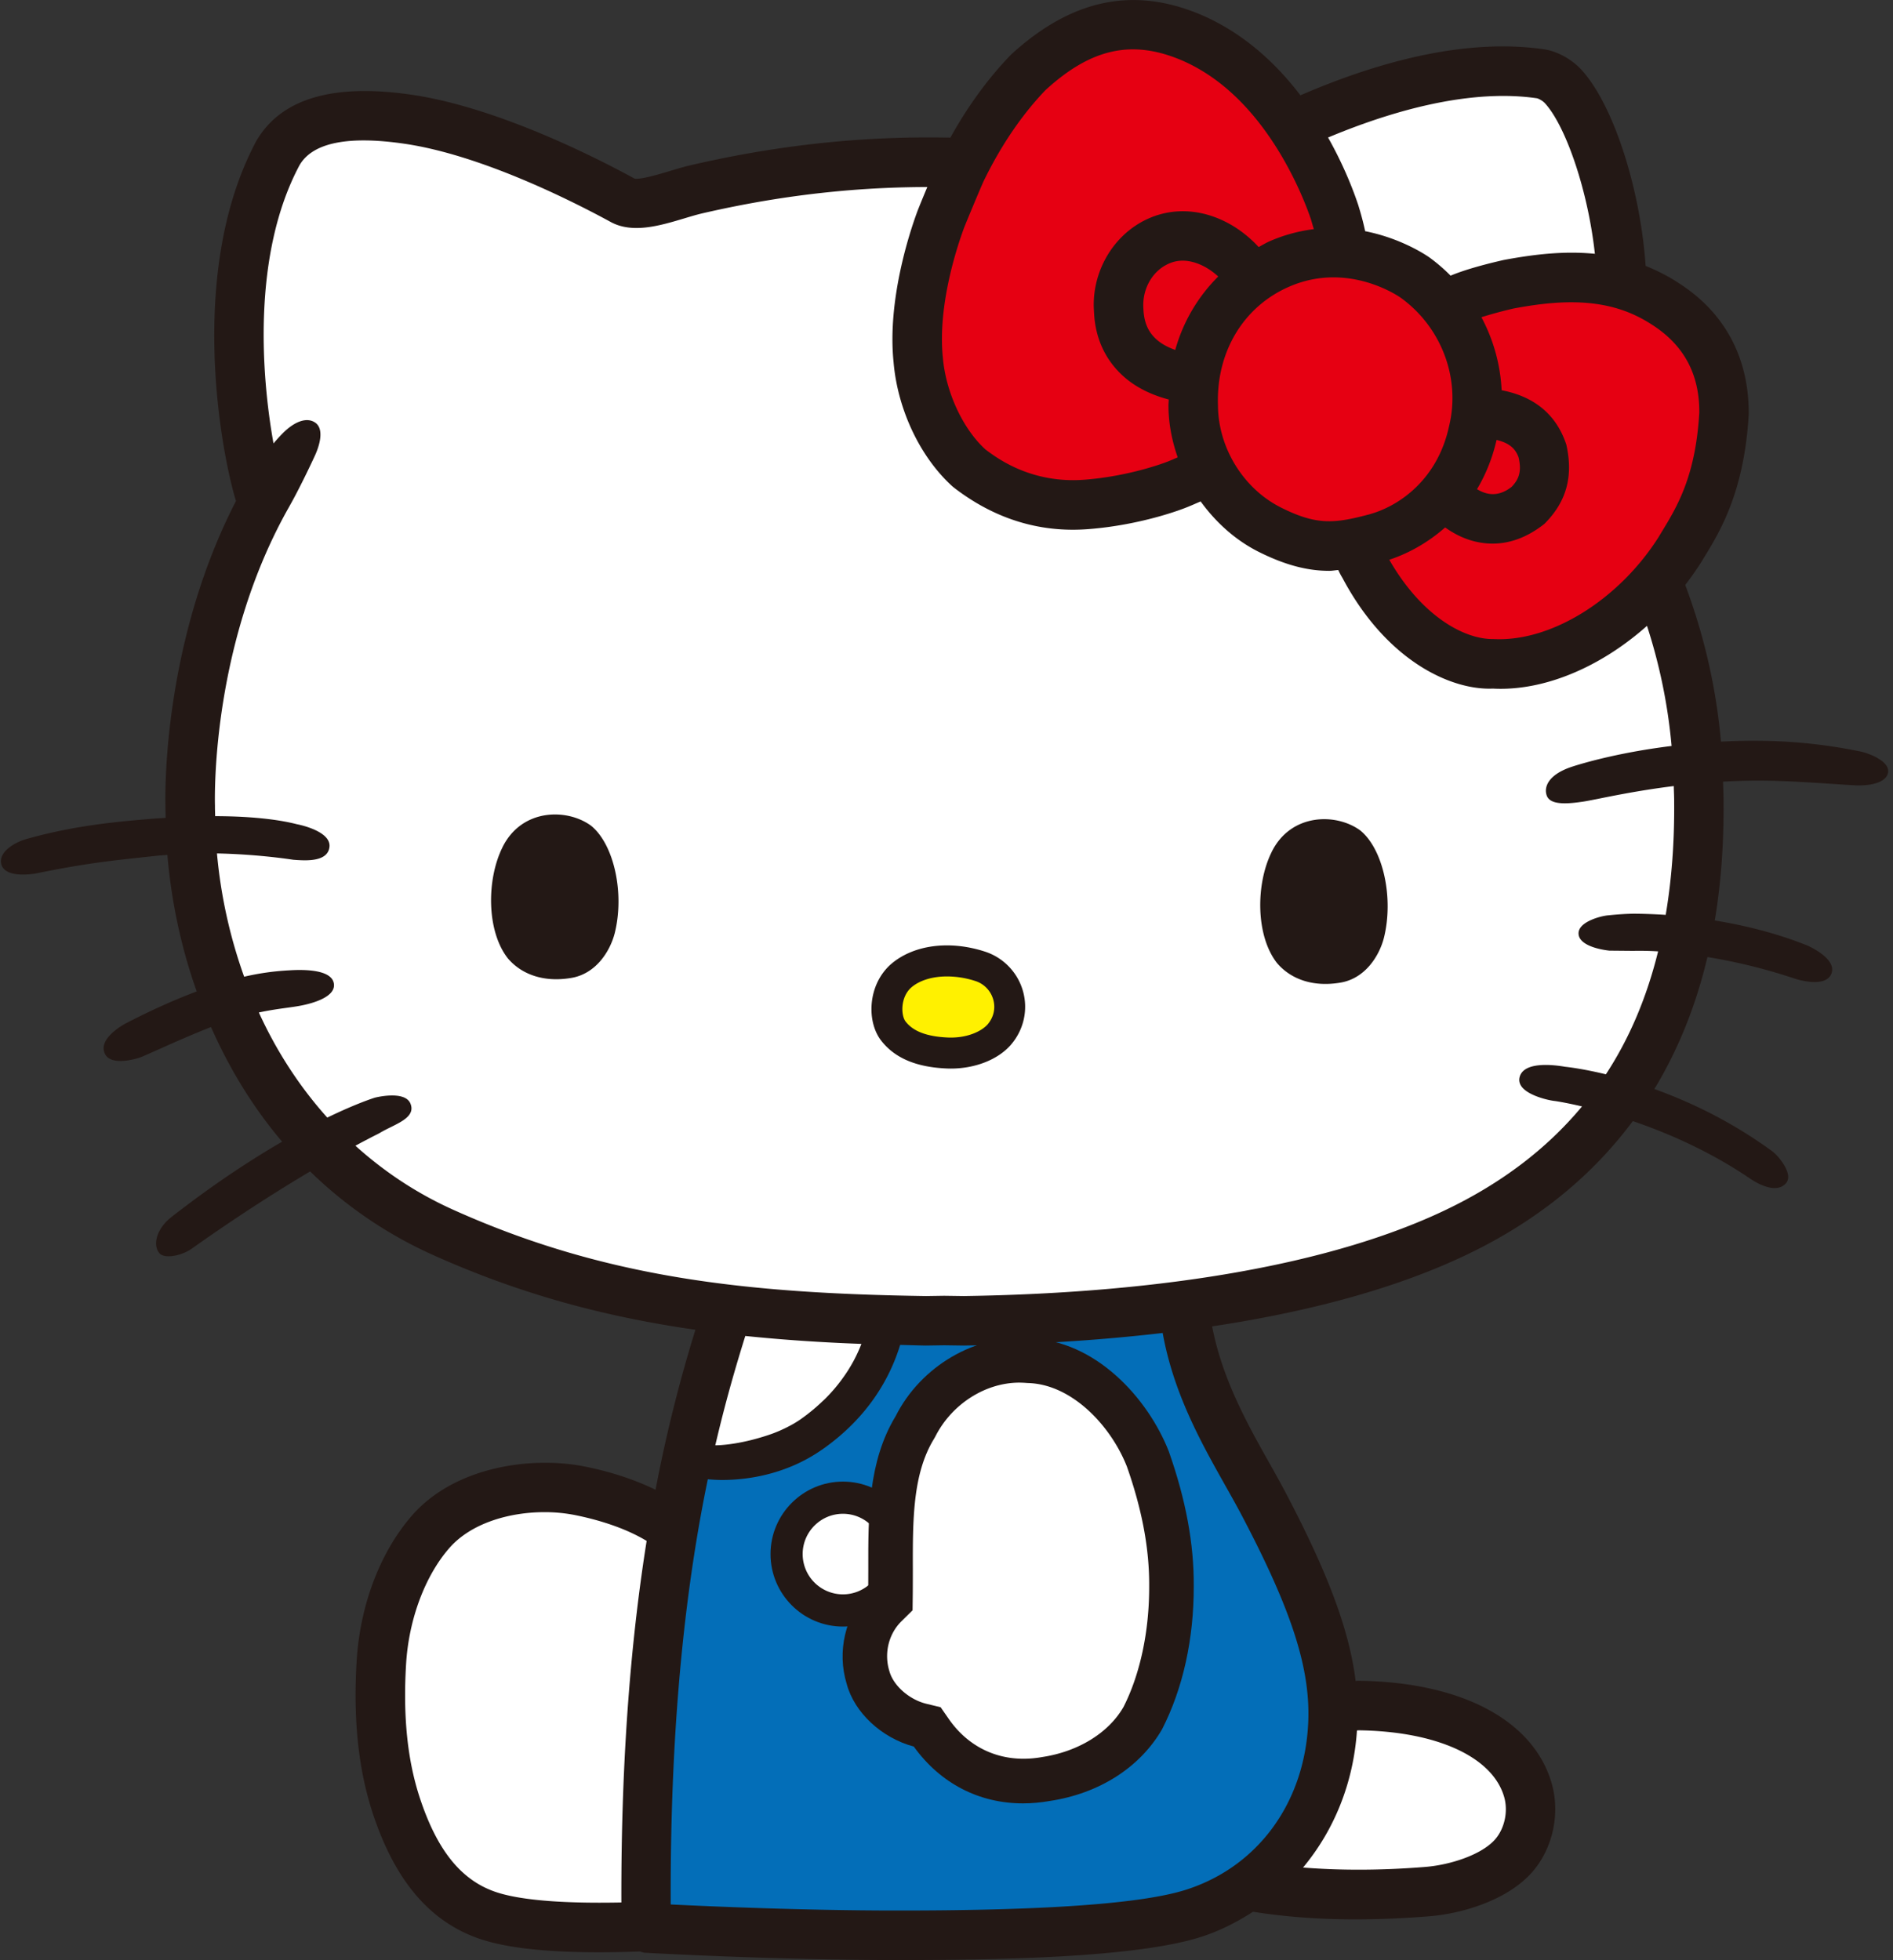
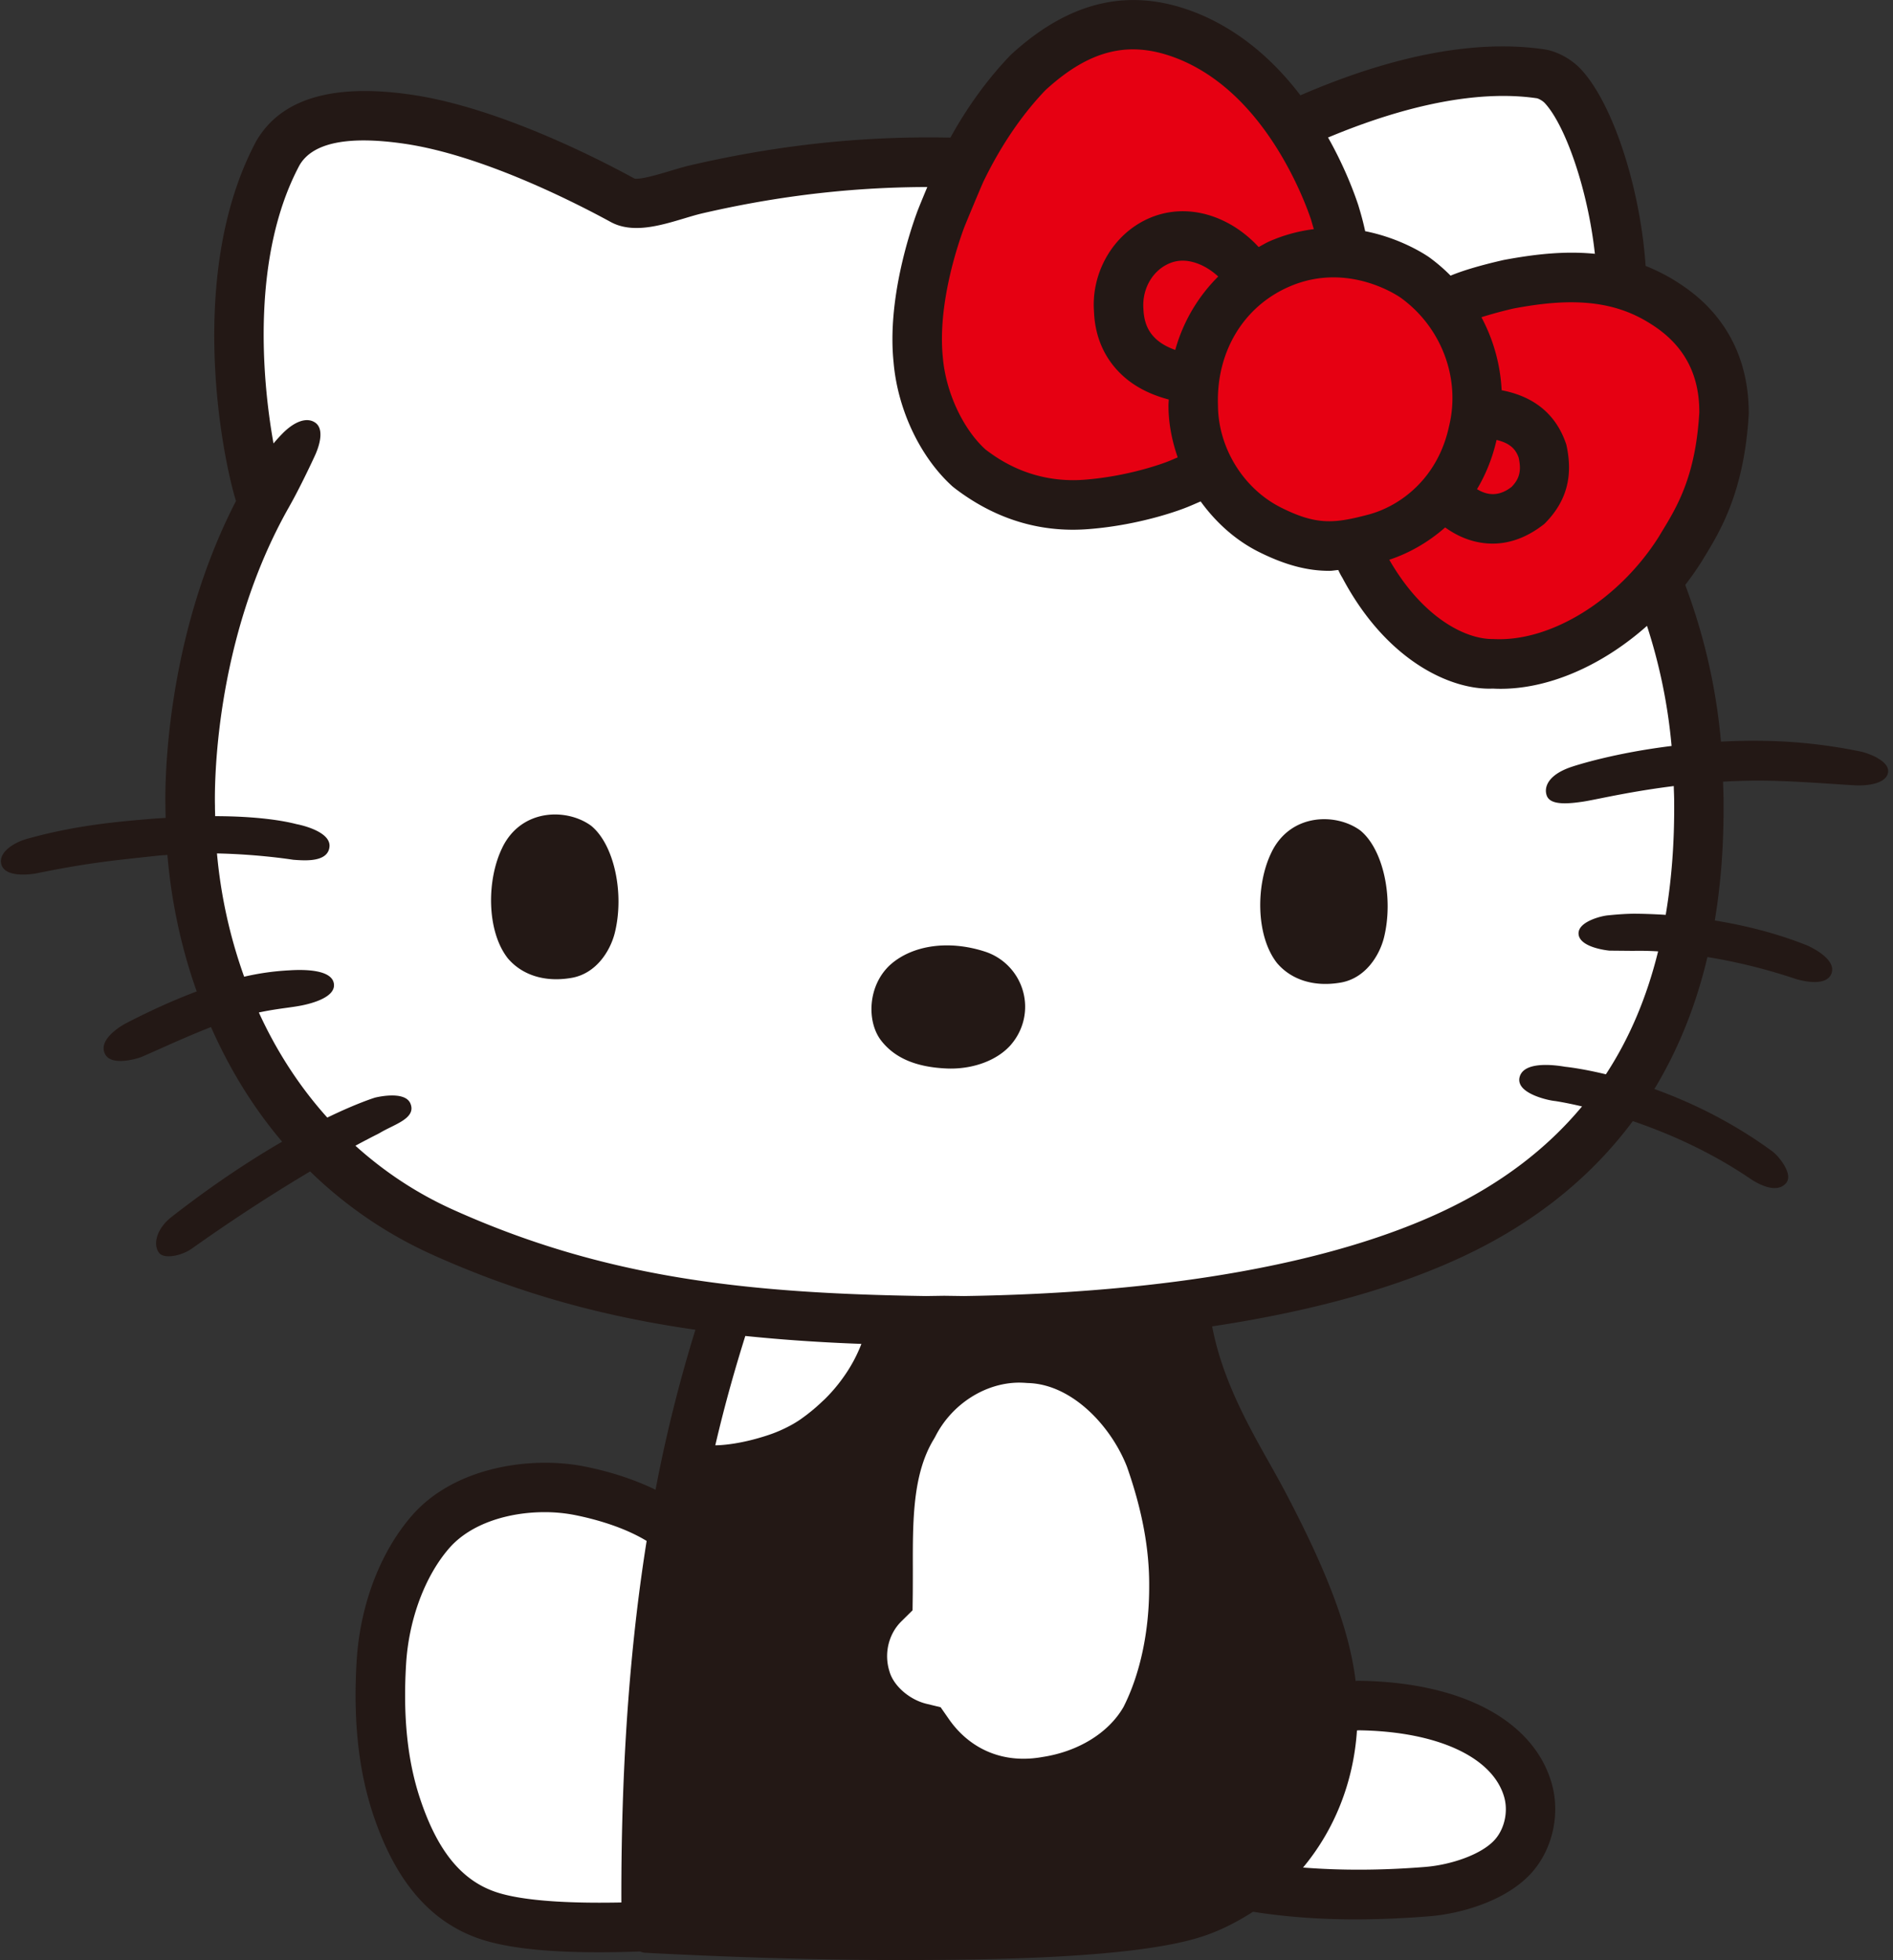
<svg xmlns="http://www.w3.org/2000/svg" width="337" height="349" fill="none">
  <rect width="100%" height="100%" fill="#333333" stroke="none" />
  <g clip-path="url(#clip0_16011_1645)">
    <path d="M334.226 134.962c-1.044-.581-2.285-.999-3.055-1.157a92.574 92.574 0 00-16.352-1.875c-.932-.021-1.846-.032-2.742-.032-1.979 0-3.863.067-5.705.158-1.441-16.198-6.514-31.664-15.509-46.933 1.301-7.82 1.705-17.989 2.032-26.272l.172-4.207c.679-15.104-4.735-34.848-11.575-42.262-1.701-1.84-4.264-3.25-6.542-3.592-17.396-2.571-40.15 4.313-65.796 19.874l-3.248-.479c-21.062-3.134-47.275-7.038-82.943 1.232-1.124.26-2.362.626-3.641 1.013-1.895.566-5.4 1.625-6.391 1.354-6.83-3.732-24.37-12.652-39.555-14.9-14.114-2.09-23.422.672-27.795 8.308-12.376 23.247-6.158 55.636-3.57 64.018-12.887 24.981-12.638 51.45-12.56 54.349-.008.678.028 1.385.035 2.075-.672.046-1.287.07-1.993.126-7.182.574-14.314 1.277-22.596 3.578-2.689.749-5.156 2.536-4.678 4.502.376 1.548 2.285 1.885 3.888 1.885 1.195 0 2.221-.189 2.323-.207 8.524-1.738 13.07-2.23 18.83-2.853l2.595-.281c.65-.07 1.297-.106 1.947-.158.654 7.801 2.299 16.103 5.217 24.309-3.572 1.344-7.695 3.134-12.64 5.695-.033.017-3.207 1.677-3.825 3.721a2.276 2.276 0 00.183 1.801c.495.886 1.564 1.164 2.71 1.164 1.634 0 3.41-.566 3.877-.774 1.49-.65 2.893-1.276 4.228-1.874 2.981-1.33 5.575-2.441 8.015-3.388 3.164 7.165 7.315 14.116 12.658 20.409-5.49 3.183-12.127 7.506-19.66 13.38-1.571 1.221-2.57 2.779-2.749 4.277-.102.841.084 1.608.52 2.153.327.415.953.595 1.695.595 1.3 0 2.98-.556 4.13-1.376 8.26-5.86 15.42-10.387 21.048-13.732a75.708 75.708 0 0021.917 14.893c15.71 7.06 30.768 11.024 46.674 13.296a262.02 262.02 0 00-7.097 28.488c-3.578-1.731-7.716-3.145-12.517-4.119-9.52-1.927-23.26-.028-30.874 8.748-5.631 6.476-9.21 15.885-9.817 25.822-.637 10.492.305 19.395 2.882 27.214 3.863 11.693 9.863 18.91 18.363 22.069 5.47 2.033 13.607 2.624 21.885 2.624 2.447 0 4.886-.056 7.287-.137.285.077.548.2.854.218.232.014 23.021 1.301 44.596 1.301h1.104c17.47 0 41.834-.439 53.332-4.111 3.35-1.07 6.411-2.646 9.269-4.485 5.628.89 11.649 1.358 18.159 1.358 4.218 0 8.633-.183 13.252-.556 5.663-.45 13.86-2.79 18.314-7.89 3.631-4.161 4.988-10.334 3.459-15.727-3.178-11.206-15.966-18.051-34.199-18.308h-.323c-.141 0-.257.032-.394.035-1.125-9.075-4.935-19.219-12.45-33.518-.985-1.875-2.06-3.792-3.175-5.768-3.905-6.937-8.186-14.788-9.919-23.859 17.899-2.698 33.133-6.93 45.355-12.779 12.349-5.91 22.174-13.873 29.534-23.771 6.176 2.106 13.657 5.339 20.806 10.19.925.629 2.788 1.734 4.436 1.734.739 0 1.431-.222 1.979-.809.232-.246.496-.686.429-1.393-.14-1.502-1.792-3.599-2.868-4.379-7.326-5.354-14.711-8.812-20.943-11.056 4.232-6.996 7.399-14.822 9.445-23.5a99.372 99.372 0 0115.642 3.876c.032.011 1.747.574 3.428.574 1.265 0 2.506-.321 2.98-1.439.215-.51.211-1.073-.021-1.629-.833-1.994-4.334-3.479-4.369-3.489-5.744-2.272-11.375-3.595-16.349-4.4 1.09-6.56 1.617-13.543 1.557-20.961.014-1.263-.056-2.508-.084-3.764 1.99-.105 4.025-.183 6.151-.183.405 0 .812 0 1.22.007 3.99.046 8.433.338 12.356.595 1.22.081 2.411.158 3.54.225 2.566.169 5.712-.331 6.095-2.205.133-.648-.085-1.633-1.898-2.646l.014-.01z" fill="#231815" />
    <path d="M253.789 332.419c4.324-.345 9.969-2.135 12.377-4.9 1.694-1.942 2.341-4.963 1.62-7.521-2.028-7.14-11.93-11.699-25.85-11.899-.13 0-.239.021-.365.024-.619 9.353-4.074 17.785-9.597 24.412 6.644.524 13.843.527 21.819-.113l-.004-.003zM96.934 269.255c-6.271 0-13.087 1.953-16.971 6.423-4.313 4.967-7.182 12.656-7.667 20.574-.57 9.356.232 17.176 2.454 23.912 3.005 9.107 7.153 14.372 13.059 16.564 5.286 1.969 15.185 2.18 22.809 2.026-.074-26.744 1.87-47.856 4.5-64.377-4.05-2.452-9.003-3.845-12.683-4.59a27.795 27.795 0 00-5.501-.532z" fill="#fff" />
-     <path d="M146.307 258.144c-6.179 4.312-13.013 5.381-17.751 5.381a27.29 27.29 0 01-2.548-.126c-3.628 17.531-6.739 41.742-6.605 75.71 7.504.366 24.082 1.076 39.97 1.076h1.026c25.988 0 43.054-1.241 50.731-3.697 12.833-4.097 21.175-15.547 21.769-29.87.394-9.515-2.914-19.807-11.8-36.715-.946-1.805-1.986-3.644-3.055-5.547-4.313-7.665-9.132-16.325-11.059-27.008-10.911 1.27-22.662 2.051-35.39 2.241l-3.519-.049-3.247.049c-1.565-.025-3.045-.081-4.581-.116-1.669 5.48-5.427 12.744-13.937 18.674l-.004-.003zm5.653-15.827s.018-.033.025-.051a.4.4 0 01-.025.051zm-2.359 3.653l.302-.408c-.098.137-.197.271-.302.408z" fill="#036EB8" />
    <path d="M142.602 252.66s-.024.021-.042.032c-1.167.812-2.457 1.491-3.782 2.071 1.262-.552 2.524-1.188 3.754-2.043.028-.018.046-.039.07-.06zm-7.255 3.313a24.218 24.218 0 003.044-1.048c-1.009.422-2.031.746-3.044 1.048z" fill="#036EB8" />
    <path d="M127.336 257.352c1.976-.017 4.939-.464 8.011-1.379 1.016-.302 2.039-.626 3.044-1.048.13-.056.257-.105.387-.162 1.325-.58 2.615-1.259 3.782-2.071l.042-.032a32.55 32.55 0 003.744-3.078c.155-.148.323-.292.475-.439a28.962 28.962 0 002.78-3.17c.102-.137.204-.271.302-.408a27.302 27.302 0 002.085-3.296c.548-1.03.998-2.026 1.364-2.975-7.164-.261-14.005-.725-20.669-1.411-1.61 5.146-3.498 11.548-5.343 19.469h-.004zM281.91 85.13c1.413-7.345 1.838-18.041 2.179-26.634l.176-4.25c.608-13.668-4.562-30.806-9.245-35.881-.418-.454-1.128-.802-1.392-.862-15.118-2.227-36.437 4.442-60.027 18.776-1.674 1.017-2.609 1.565-4.211 1.33l-4.777-.704c-20.321-3.021-45.62-6.792-79.657 1.101-.956.225-2.01.542-3.103.87-4.335 1.3-9.252 2.774-13.14.646-6.419-3.503-22.838-11.875-36.624-13.915-10.134-1.495-16.472-.21-18.788 3.848-8.426 15.829-6.781 37.416-4.612 49.505a31.585 31.585 0 011.662-1.829c2.117-2.117 4.282-2.898 5.762-1.878 1.54 1.058.924 3.756-.064 5.906-.98 2.131-2.966 6.25-4.534 9.004 0 .004 0 .01-.004.014-13.565 23.849-13.318 50.378-13.241 53.322-.007.594.024 1.22.032 1.825 7.466.018 12.053.799 14.39 1.397l.176.042c.06.007 6.138 1.157 5.783 4.066-.306 2.603-4.029 2.413-5.79 2.308l-.668-.05c-1.968-.299-7.216-.995-13.568-1.125a88.551 88.551 0 004.84 21.952 45.685 45.685 0 017.916-1.129l.236-.014c2.801-.172 7.575-.084 7.832 2.469.246 2.34-3.927 3.426-5.73 3.789-.83.165-1.726.292-2.731.429-1.41.193-3.013.422-4.907.823 3.033 6.637 7.05 13.004 12.183 18.716 5.35-2.595 8.426-3.531 8.489-3.552.042-.011 5.287-1.347 6.303 1.03.875 2.058-1.34 3.159-3.48 4.221-.69.338-1.4.693-2.057 1.091-.007 0-.074.038-.21.109-.83.415-2.215 1.125-4.04 2.11 4.964 4.475 10.725 8.4 17.478 11.432 27.003 12.139 52.196 14.865 84.095 15.336l3.238-.049 3.508.049c36.227-.534 65.93-5.839 85.779-15.336 9.945-4.759 18.005-10.897 24.272-18.428-2.973-.7-4.794-.964-4.85-.967-1.157-.12-4.725-.946-5.913-2.572-.355-.485-.488-1.027-.376-1.565.598-2.926 5.881-2.349 8.123-1.959.285.028 3.02.317 7.263 1.344 4.2-6.409 7.283-13.708 9.297-21.89a55.18 55.18 0 00-4.425-.091l-4.25-.039c-.591-.06-5.308-.612-5.487-2.965-.021-.317.042-.802.485-1.315 1.054-1.232 3.722-1.932 4.851-2.012 1.775-.183 3.255-.271 4.524-.282 1.349.004 3.307.053 5.655.204 1.044-6.194 1.561-12.832 1.505-19.969.011-.995-.053-1.976-.07-2.965-5.498.683-10.036 1.58-13.115 2.199-1.582.316-2.728.548-3.428.629-1.114.162-2.059.243-2.85.243-1.867 0-2.89-.454-3.224-1.386-.235-.675-.189-1.393.144-2.079.591-1.224 2.039-2.261 4.18-2.993 1.037-.352 7.747-2.501 17.906-3.753-1.385-15.382-6.327-30.039-15.119-44.56a4.416 4.416 0 01-.555-3.12v-.017z" fill="#fff" />
    <path d="M298.762 50.339c-.556-.36-1.118-.7-1.695-1.028a28.913 28.913 0 00-1.884-.98c-9.371-4.567-19.069-3.606-27.492-2.038-4.696 1.073-7.603 2.016-9.452 2.79a31.026 31.026 0 00-3.817-3.279c-.781-.541-5.132-3.4-11.389-4.639a49.813 49.813 0 00-1.016-3.933c-.011-.038-.19-.636-.2-.675-1.037-3.127-3.428-9.367-7.793-16.026-5.47-8.329-12.092-14.273-19.713-17.685-12.194-5.357-23.355-3.17-34.329 6.883-4.981 5.16-9.28 11.425-12.774 18.611-.436.9-3.634 8.509-3.99 9.557-1.258 3.44-5.283 15.526-4.14 26.603.72 8.431 4.728 16.894 10.461 22.09.098.084.436.351.537.429 6.391 4.854 13.421 7.305 20.919 7.305.91 0 1.828-.038 2.752-.108 9.699-.75 17.094-3.712 17.319-3.803.946-.362 1.786-.753 2.679-1.129 2.675 3.697 6.12 6.83 10.187 8.903 5.065 2.557 9.041 3.457 12.728 3.457.541 0 1.054-.112 1.585-.147.204.432.415.875.738 1.396 7.916 14.925 19.478 20.036 26.772 19.716.467.024.942.038 1.413.038 12.703 0 27.147-9.008 35.791-22.702l.428-.71c2.841-4.65 7.14-11.682 7.931-25.509.052-10.056-4.303-18.15-12.56-23.38l.004-.007z" fill="#231815" />
    <path d="M267.326 69.488c3.852.735 9.259 2.817 11.522 9.694 1.28 5.75-.031 10.215-3.898 14.09-3.452 2.74-6.647 3.525-9.234 3.525-1.044 0-1.99-.13-2.812-.306-2.165-.471-4.057-1.442-5.631-2.575-3.136 2.765-6.609 4.654-9.945 5.752 5.709 9.968 13.288 14.196 18.532 14.122 10.345.556 22.43-7.119 29.429-18.185l.485-.813c2.77-4.53 6.088-9.961 6.745-21.35.032-6.828-2.749-12.03-8.503-15.678a28.796 28.796 0 00-1.279-.774 22.811 22.811 0 00-1.368-.718c-7.111-3.454-15.051-2.613-21.885-1.347a76.848 76.848 0 00-5.758 1.559 30.752 30.752 0 013.603 13.004h-.003zm-33.97-30.504c-.626-1.846-2.739-7.584-6.697-13.616-4.527-6.898-9.888-11.766-15.916-14.467-8.988-3.954-16.366-2.413-24.613 5.139-4.137 4.302-7.902 9.803-10.995 16.163-.394.819-3.259 7.671-3.572 8.53-1.167 3.186-4.664 13.661-3.712 22.937.528 6.18 3.582 12.736 7.607 16.38 1.958 1.464 8.057 6.103 17.611 5.368 8.278-.64 14.721-3.194 14.788-3.222.654-.25 1.192-.506 1.803-.756-1.009-2.909-1.62-5.948-1.641-9.03-.014-.432.042-.847.042-1.276-2.517-.658-5.259-1.794-7.568-3.704-3.568-2.951-5.551-7.074-5.733-11.935-.478-6.226 2.636-12.445 7.94-15.663 4.939-2.997 10.883-2.951 16.3.102 1.807 1.016 3.603 2.448 5.069 4.056.657-.345 1.276-.736 1.968-1.035a28.228 28.228 0 017.853-2.152 70.271 70.271 0 00-.299-1.013l-.225-.795-.01-.01z" fill="#E60012" />
    <path d="M207.267 47.363c-2.496 1.516-3.948 4.51-3.712 7.626.091 2.377.829 4.083 2.27 5.395 1.016.929 2.246 1.513 3.399 1.925a29.604 29.604 0 017.649-13.075c-.984-.904-2.32-1.854-3.94-2.402-2.067-.693-3.923-.525-5.663.534l-.003-.003zm61.841 39.325c1.357-1.403 1.775-2.8 1.255-5.185-.612-1.804-1.902-2.673-3.937-3.169-.759 3.317-1.968 6.226-3.483 8.77.583.347 1.247.66 2 .801 1.402.257 2.791-.133 4.169-1.22l-.004.003zm-41.187 3.623c6.454 3.26 9.59 2.927 15.734 1.305 5.6-1.498 12.292-6.395 14.293-15.65 2.133-8.557-1.333-17.73-8.602-22.961-.657-.454-5.476-3.616-11.951-3.616-2.433 0-5.094.443-7.864 1.646-8.179 3.542-13.048 11.657-12.703 21.179.052 7.52 4.513 14.741 11.097 18.097h-.004z" fill="#E60012" />
    <path d="M89.433 150.917c-2.82 5.716-2.834 14.865.97 19.719 2.351 2.782 6.278 4.358 11.34 3.486 4.376-.753 6.861-4.752 7.687-7.936 1.793-7.119-.116-15.849-4.211-19.163-4.313-3.148-12.387-3.078-15.79 3.891l.004.003zm136.931.837c-2.819 5.716-2.833 14.865.97 19.719 2.352 2.783 6.278 4.358 11.34 3.486 4.376-.753 6.862-4.752 7.688-7.935 1.792-7.12-.116-15.85-4.211-19.164-4.314-3.148-12.388-3.077-15.79 3.891l.003.003zm-44.245 24.742a10.35 10.35 0 00-6.794-7.059c-6.331-2.051-12.739-1.196-16.722 2.251-4.151 3.672-4.352 10.19-1.757 13.57 2.411 3.124 6.218 4.756 11.656 4.995.253.011.506.018.759.018 4.352 0 8.408-1.594 10.714-4.246l.011-.018c2.27-2.641 3.065-6.194 2.133-9.511z" fill="#231815" />
-     <path d="M173.634 174.678a16.516 16.516 0 00-5.034-.816c-2.569 0-4.872.675-6.369 1.969-1.976 1.749-1.846 4.981-1.016 6.057 1.35 1.759 3.814 2.688 7.526 2.853 3.438.141 6.004-1.115 7.079-2.339 1.076-1.256 1.442-2.863 1.002-4.418a4.845 4.845 0 00-3.185-3.306h-.003z" fill="#FFF100" />
-     <path d="M137.172 276.72c0 7.116 5.782 12.906 12.893 12.906 7.111 0 12.894-5.79 12.894-12.906 0-7.116-5.783-12.906-12.894-12.906s-12.893 5.794-12.893 12.906z" fill="#231815" />
-     <path d="M150.065 269.544c3.955 0 7.171 3.219 7.171 7.176a7.178 7.178 0 01-7.171 7.172 7.178 7.178 0 01-7.171-7.172c0-3.957 3.217-7.176 7.171-7.176z" fill="#fff" />
    <path d="M208.107 258.51c-3.723-9.554-13.136-19.948-24.944-20.184-9.462-.809-19.241 4.935-23.716 13.834-4.907 8.077-4.89 17.788-4.872 27.184 0 1.354 0 2.697-.011 4.038-4.098 4.294-5.599 10.717-3.831 16.454 1.35 5.094 6.222 9.631 11.941 11.154 4.728 6.574 11.635 10.12 19.438 10.12 1.572 0 3.178-.144 4.816-.436 8.746-1.323 16.008-5.952 19.945-12.755 3.722-7.27 5.67-16.095 5.642-25.512.049-7.488-1.392-15.29-4.412-23.894l.004-.003z" fill="#231815" />
    <path d="M199.987 303.99c2.981-5.846 4.622-13.521 4.594-21.576.042-6.591-1.248-13.538-3.951-21.238-2.84-7.278-9.835-14.753-17.699-14.914a20.008 20.008 0 00-1.48-.071c-6.102.014-12.063 3.88-14.953 9.621l-.264.46c-3.764 6.205-3.747 14.408-3.726 23.089 0 0 0 3.303-.014 4.559l-.035 2.807-2 1.977c-2.264 2.233-3.104 5.701-2.134 8.832.693 2.596 3.533 5.097 6.609 5.842l2.52.609 1.48 2.128c3.167 4.545 7.874 7.045 13.249 7.045h.042c1.079 0 2.197-.102 3.336-.306 6.376-.967 11.765-4.28 14.419-8.86l.007-.004z" fill="#fff" />
  </g>
  <defs>
    <clipPath id="clip0_16011_1645">
      <path fill="#fff" transform="translate(.156)" d="M0 0h336v349H0z" />
    </clipPath>
  </defs>
</svg>